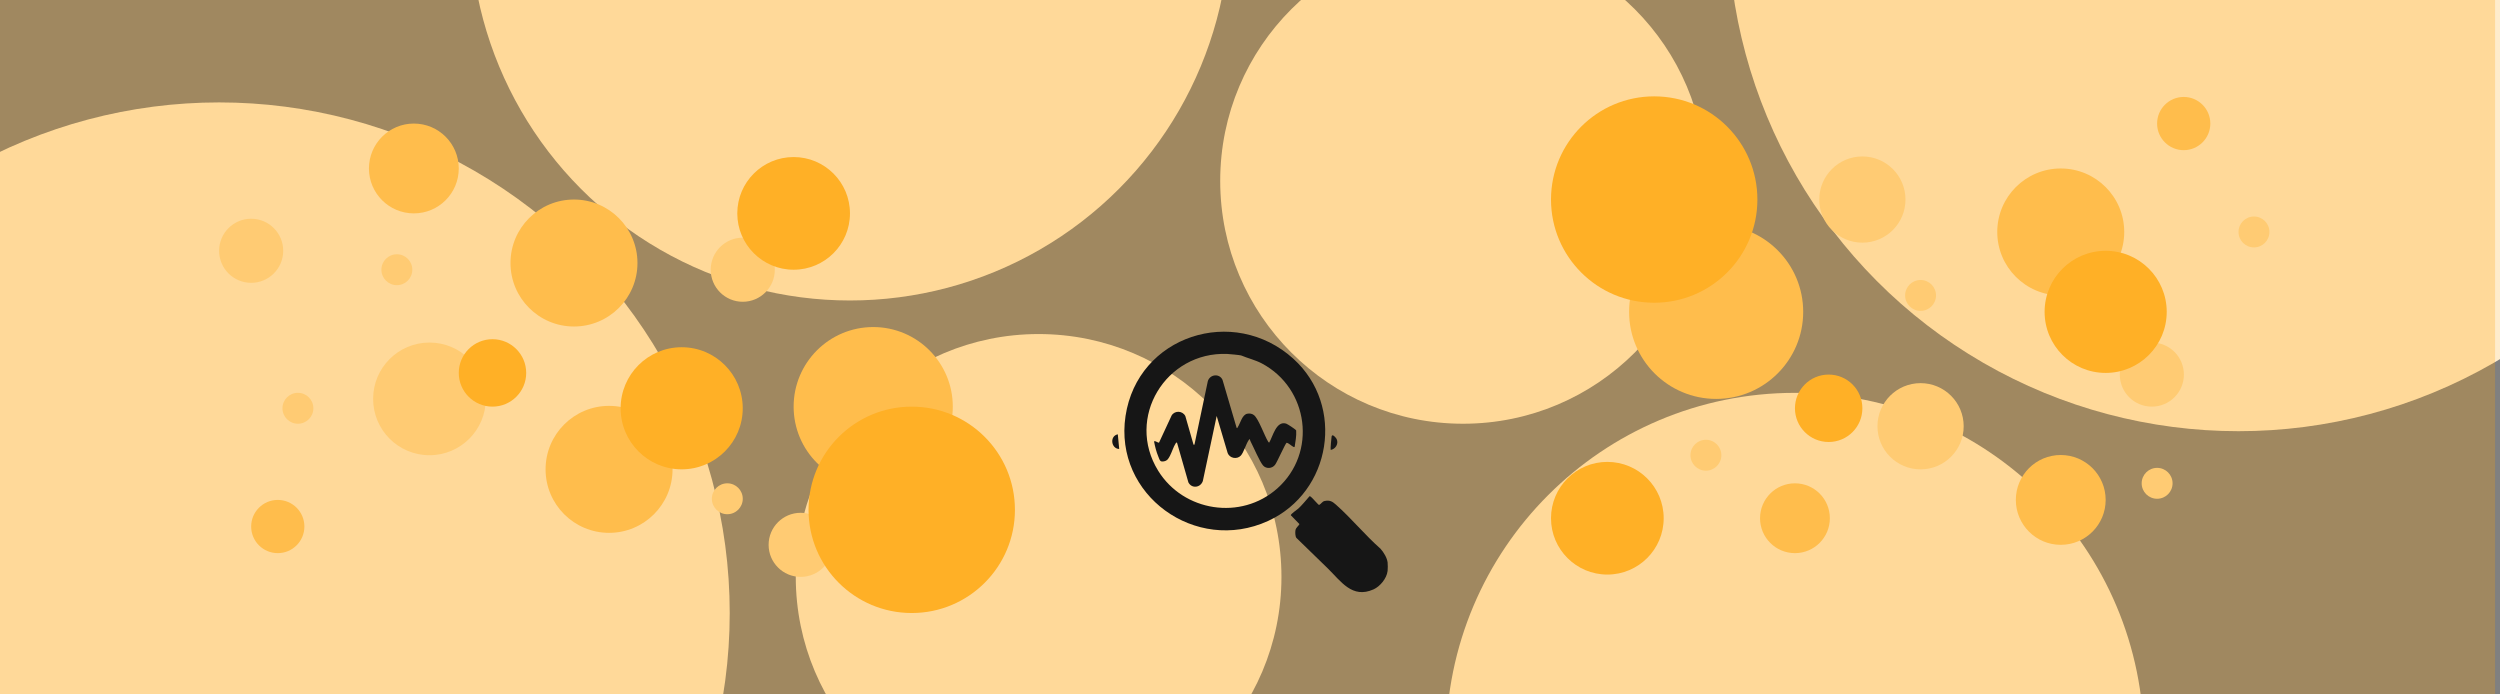
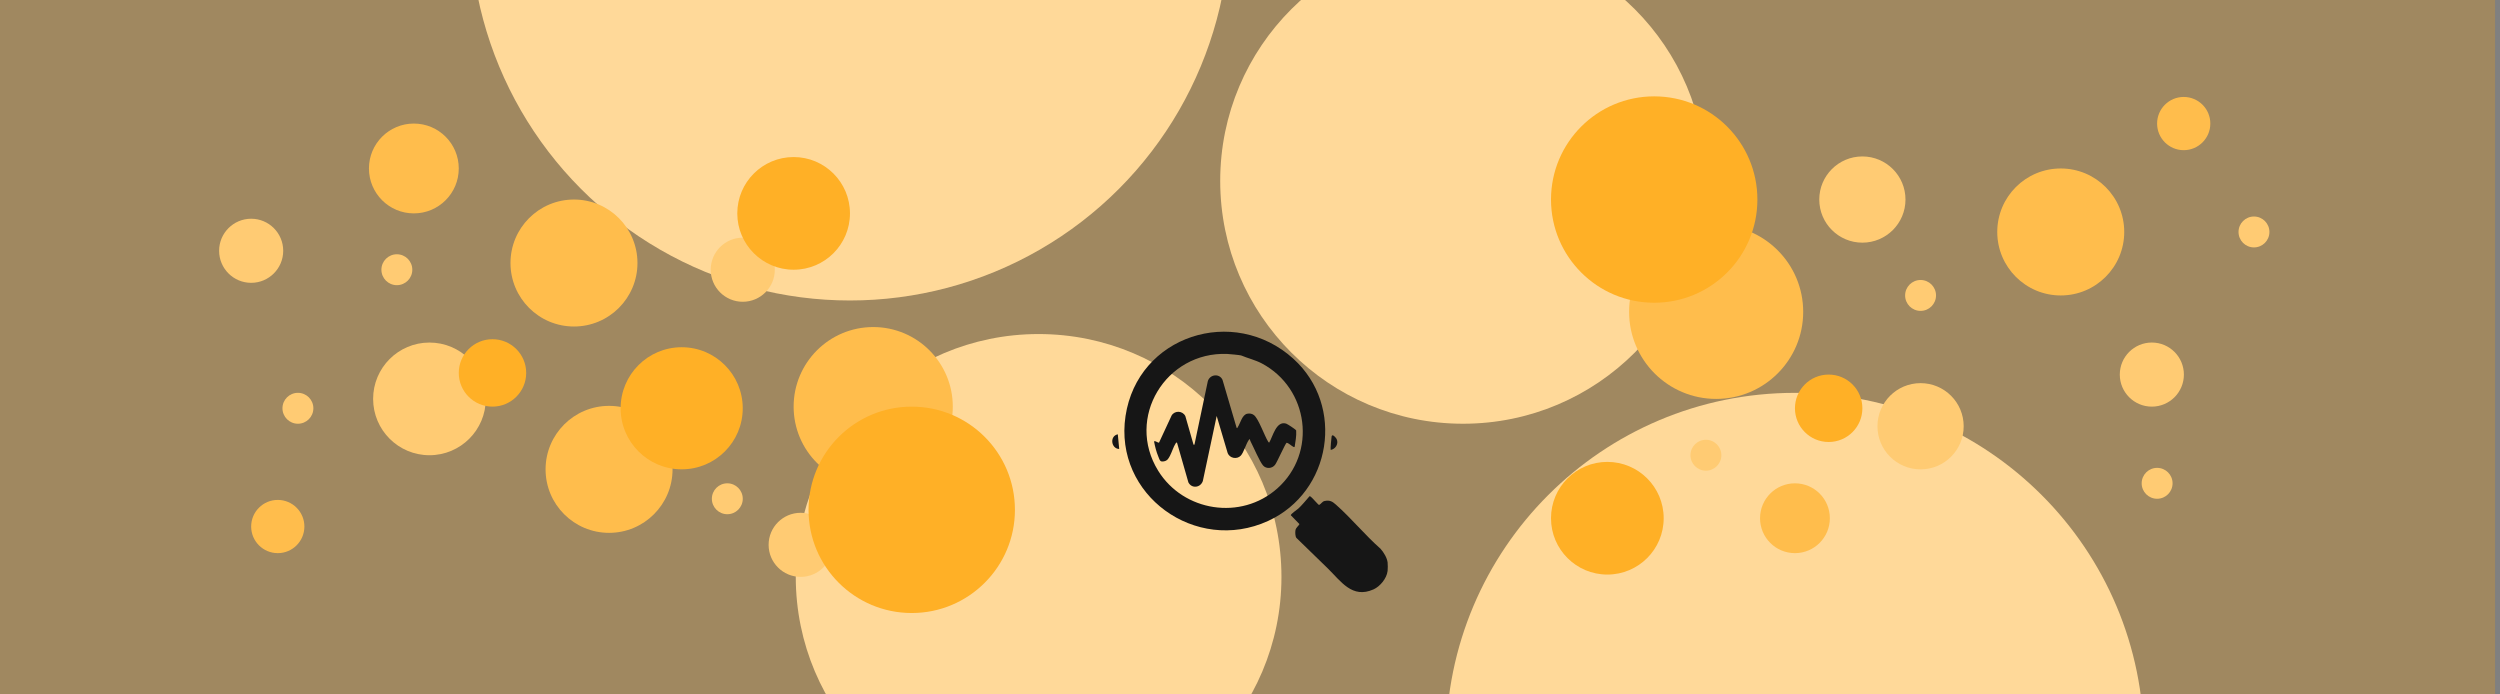
<svg xmlns="http://www.w3.org/2000/svg" viewBox="0 0 1440 400">
  <rect x="0" y="0" width="1440" height="400" fill="#808080" stroke="none" />
  <defs>
    <style>      .cls-1 {        fill: #ffb533;      }      .cls-2 {        fill: #ffeccc;      }      .cls-3 {        fill: #ffc766;      }      .cls-4 {        fill: #ffa200;        opacity: .25;      }      .cls-5 {        fill: #ffda99;      }      .cls-6 {        fill: #161616;      }    </style>
  </defs>
  <g id="Ebene_5" data-name="Ebene 5">
-     <circle class="cls-2" cx="126.21" cy="353.1" r="294.11" />
-     <circle class="cls-2" cx="1289.39" cy="-45.74" r="294.11" />
    <circle class="cls-2" cx="1033.89" cy="427.25" r="200.97" />
    <circle class="cls-2" cx="489.57" cy="-45.74" r="218.82" />
    <circle class="cls-2" cx="598.24" cy="332.29" r="139.88" />
    <circle class="cls-2" cx="842.72" cy="104.19" r="139.88" />
  </g>
  <g id="Ebene_3" data-name="Ebene 3">
    <circle class="cls-5" cx="247.37" cy="229.76" r="32.45" />
    <circle class="cls-5" cx="1106.25" cy="245.52" r="24.83" />
    <circle class="cls-5" cx="1072.73" cy="114.94" r="24.83" />
    <circle class="cls-5" cx="1239.46" cy="215.76" r="18.46" />
    <circle class="cls-5" cx="461.18" cy="313.83" r="18.46" />
    <circle class="cls-5" cx="427.83" cy="155.36" r="18.46" />
    <circle class="cls-5" cx="144.67" cy="144.45" r="18.46" />
    <circle class="cls-5" cx="228.59" cy="155.36" r="8.9" />
    <circle class="cls-5" cx="171.6" cy="235.17" r="8.9" />
    <circle class="cls-5" cx="418.93" cy="287.29" r="8.9" />
    <circle class="cls-5" cx="982.6" cy="262.21" r="8.9" />
    <circle class="cls-5" cx="1106.25" cy="170.17" r="8.9" />
    <circle class="cls-5" cx="1242.5" cy="278.39" r="8.9" />
    <circle class="cls-5" cx="1298.29" cy="133.61" r="8.9" />
  </g>
  <g id="Ebene_2" data-name="Ebene 2">
    <circle class="cls-3" cx="988.5" cy="179.63" r="50.14" />
    <circle class="cls-3" cx="160" cy="303.28" r="15.33" />
    <circle class="cls-3" cx="1257.82" cy="71.17" r="15.33" />
    <circle class="cls-3" cx="1033.89" cy="298.5" r="20.11" />
    <circle class="cls-3" cx="1186.99" cy="133.61" r="36.57" />
    <circle class="cls-3" cx="350.82" cy="270.35" r="36.57" />
    <circle class="cls-3" cx="330.61" cy="151.5" r="36.57" />
    <circle class="cls-3" cx="502.97" cy="234.22" r="45.84" />
    <circle class="cls-3" cx="238.38" cy="97.04" r="25.87" />
-     <circle class="cls-3" cx="1186.99" cy="287.95" r="25.87" />
  </g>
  <g id="Ebene_1" data-name="Ebene 1">
    <circle class="cls-1" cx="457.13" cy="122.91" r="32.45" />
    <circle class="cls-1" cx="925.83" cy="298.5" r="32.45" />
    <circle class="cls-1" cx="952.82" cy="114.94" r="59.44" />
    <circle class="cls-1" cx="525.16" cy="293.66" r="59.44" />
    <circle class="cls-1" cx="283.67" cy="214.8" r="19.42" />
    <circle class="cls-1" cx="1053.31" cy="235.17" r="19.42" />
    <circle class="cls-1" cx="392.65" cy="235.17" r="35.17" />
-     <circle class="cls-1" cx="1212.86" cy="179.63" r="35.17" />
  </g>
  <g id="Ebene_4_Kopie" data-name="Ebene 4 Kopie">
    <rect class="cls-4" x="-2.84" width="1440" height="400" />
  </g>
  <g id="Inhalt_Icon_Logo" data-name="Inhalt/Icon/Logo">
    <g id="Trenddiagnose">
      <path class="cls-6" d="M799.24,328.95c-.5,4.21-4.29,8.84-8.1,10.54-12.34,5.5-18.72-4.66-26.38-12.13-5.98-5.84-12.04-11.67-18.03-17.52-.71-.88-.75-3.39-.54-4.49.26-1.41,1.66-2.26,2.3-3.46l-4.98-5.1c-.12-.71,3.64-3.22,4.26-3.8,2.32-2.14,4.39-4.73,6.47-7.11.33-.12.51.06.76.23.91.61,4.26,4.66,4.78,4.76,1.2-.57,1.8-2.02,3.2-2.3,3.03-.62,4.47.29,6.58,2.16,8.83,7.82,16.73,17.52,25.64,25.37,1.77,1.98,3.74,5.18,4.06,7.84.14,1.13.14,3.89,0,5.02Z" />
      <path class="cls-6" d="M744.97,206.63c29.98,27.17,21.94,76.76-14.6,93.46-41.62,19.03-88.91-14.91-82.07-60.44,6.96-46.3,62.3-64.16,96.67-33.02ZM714.9,204.74c-.5-.21-6.93-.83-8-.87-35.39-1.41-58.71,36.78-39.77,67.31,14.56,23.48,47.64,28.75,68.57,10.18,23.06-20.46,18.17-57.64-8.89-72.03-3.69-1.96-8.28-3.06-11.91-4.59Z" />
      <path class="cls-6" d="M643.86,250.16l.8,8.45c-4.7-.13-5.62-7.5-.8-8.45Z" />
      <path class="cls-6" d="M766.48,259.15c-.23-.31.37-6.95.53-7.79.36-1.81,2.57.83,2.91,1.56,1.25,2.64-.66,5.81-3.45,6.23Z" />
      <path class="cls-6" d="M712.31,246.45c.42.41.46-.17.59-.34,1.57-2.24,2.5-7.33,5.64-7.83,1.38-.22,2.56-.05,3.68.78,2.67,1.96,6.11,11.95,8.22,15.31.1.17.5.65.63.55,2.14-3.61,3.98-12.62,9.73-10.93.73.22,5.64,3.4,5.8,3.97.23,3.13-.42,6.25-.86,9.34-.26.33-.32.29-.67.13-1.19-.54-2.54-2.1-3.97-2.4-.73.35-5.36,10.92-6.64,12.67-1.63,2.22-5.13,2.52-6.94.42-2.03-2.36-5.5-10.62-7.22-13.93-.18-.34-.29-.74-.34-1.12-.52-.11-.51.16-.72.47-1.55,2.23-2.93,7.21-4.56,8.92-2.2,2.31-6.35,1.52-7.53-1.45l-6.34-21.41-7.98,37.49c-1.35,3.87-6.4,4.51-8.32.76l-6.56-22.92c-.53-.11-.62.25-.85.61-1.14,1.75-2.12,4.91-3.15,6.89-.75,1.44-1.39,2.77-3.13,3.22-2.72.7-2.75-.56-3.65-2.71-1.16-2.77-1.87-5.72-2.44-8.66.7-.65,2.36,1.02,2.89.64l7.25-15.62c1.83-2.96,6.33-2.76,7.89.38l4.71,16.44h.53s7.73-36.67,7.73-36.67c1.33-3.92,6.72-4.43,8.44-.65l8.14,27.68Z" />
    </g>
  </g>
</svg>